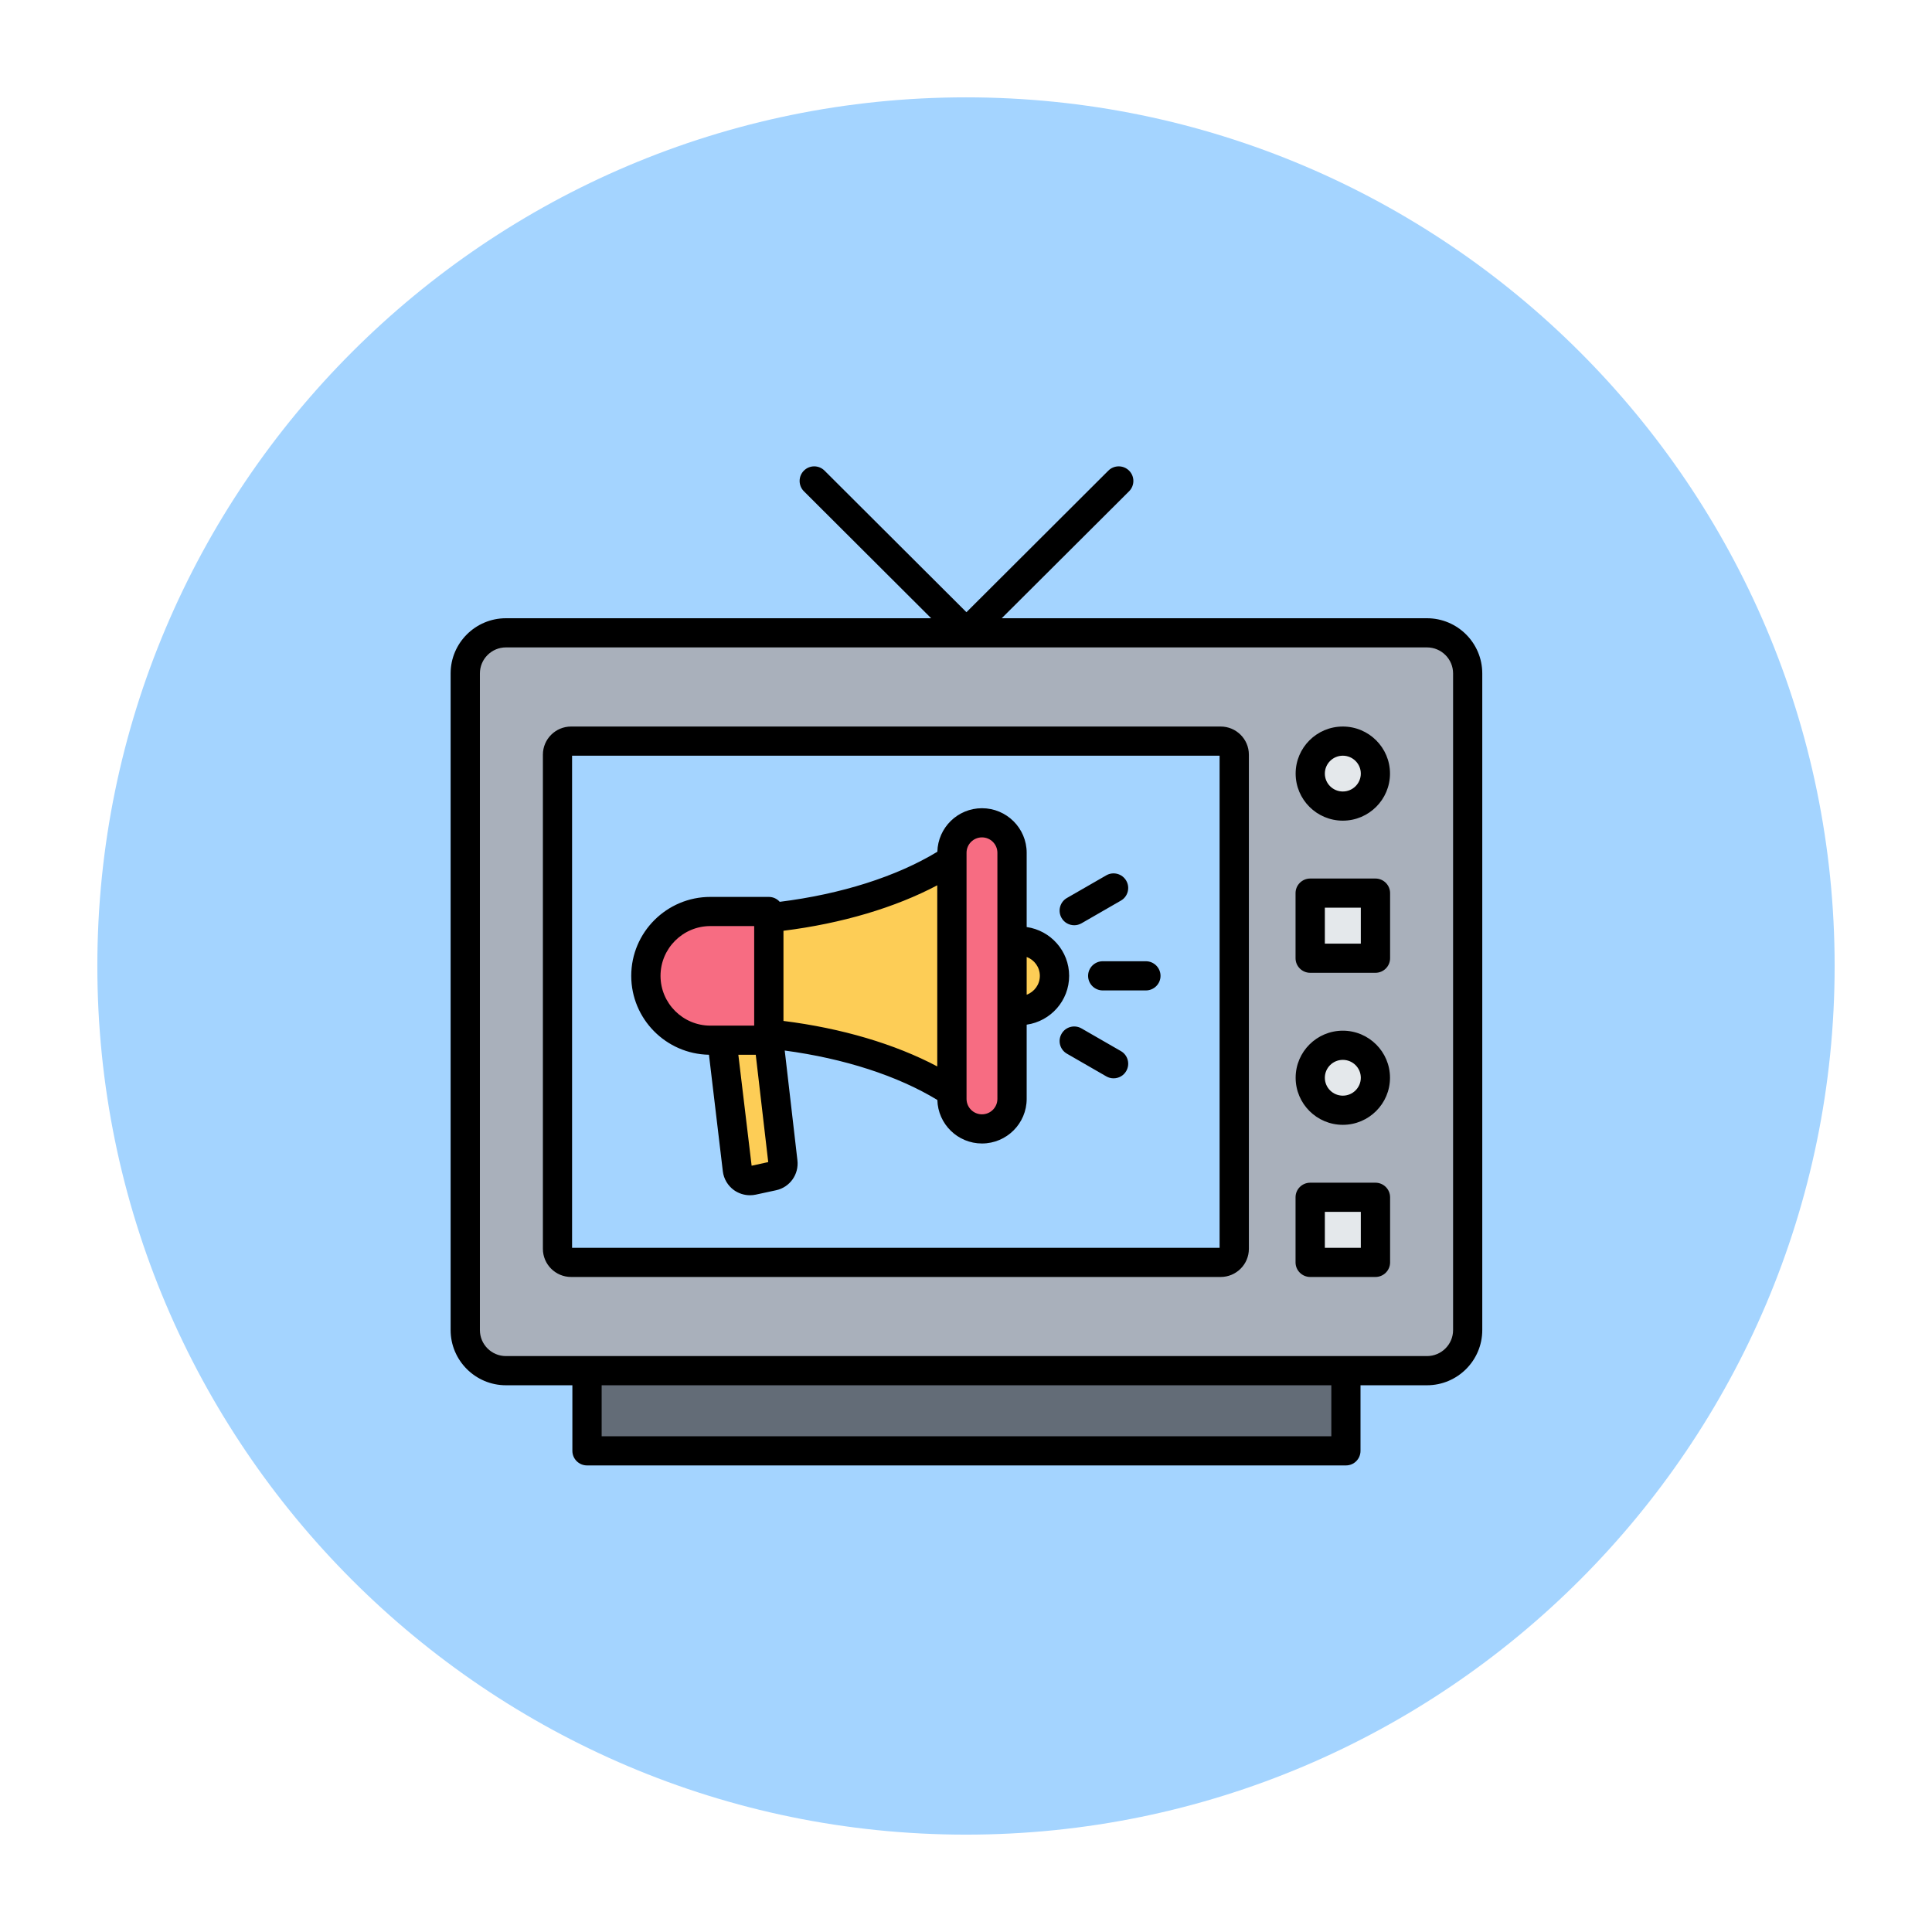
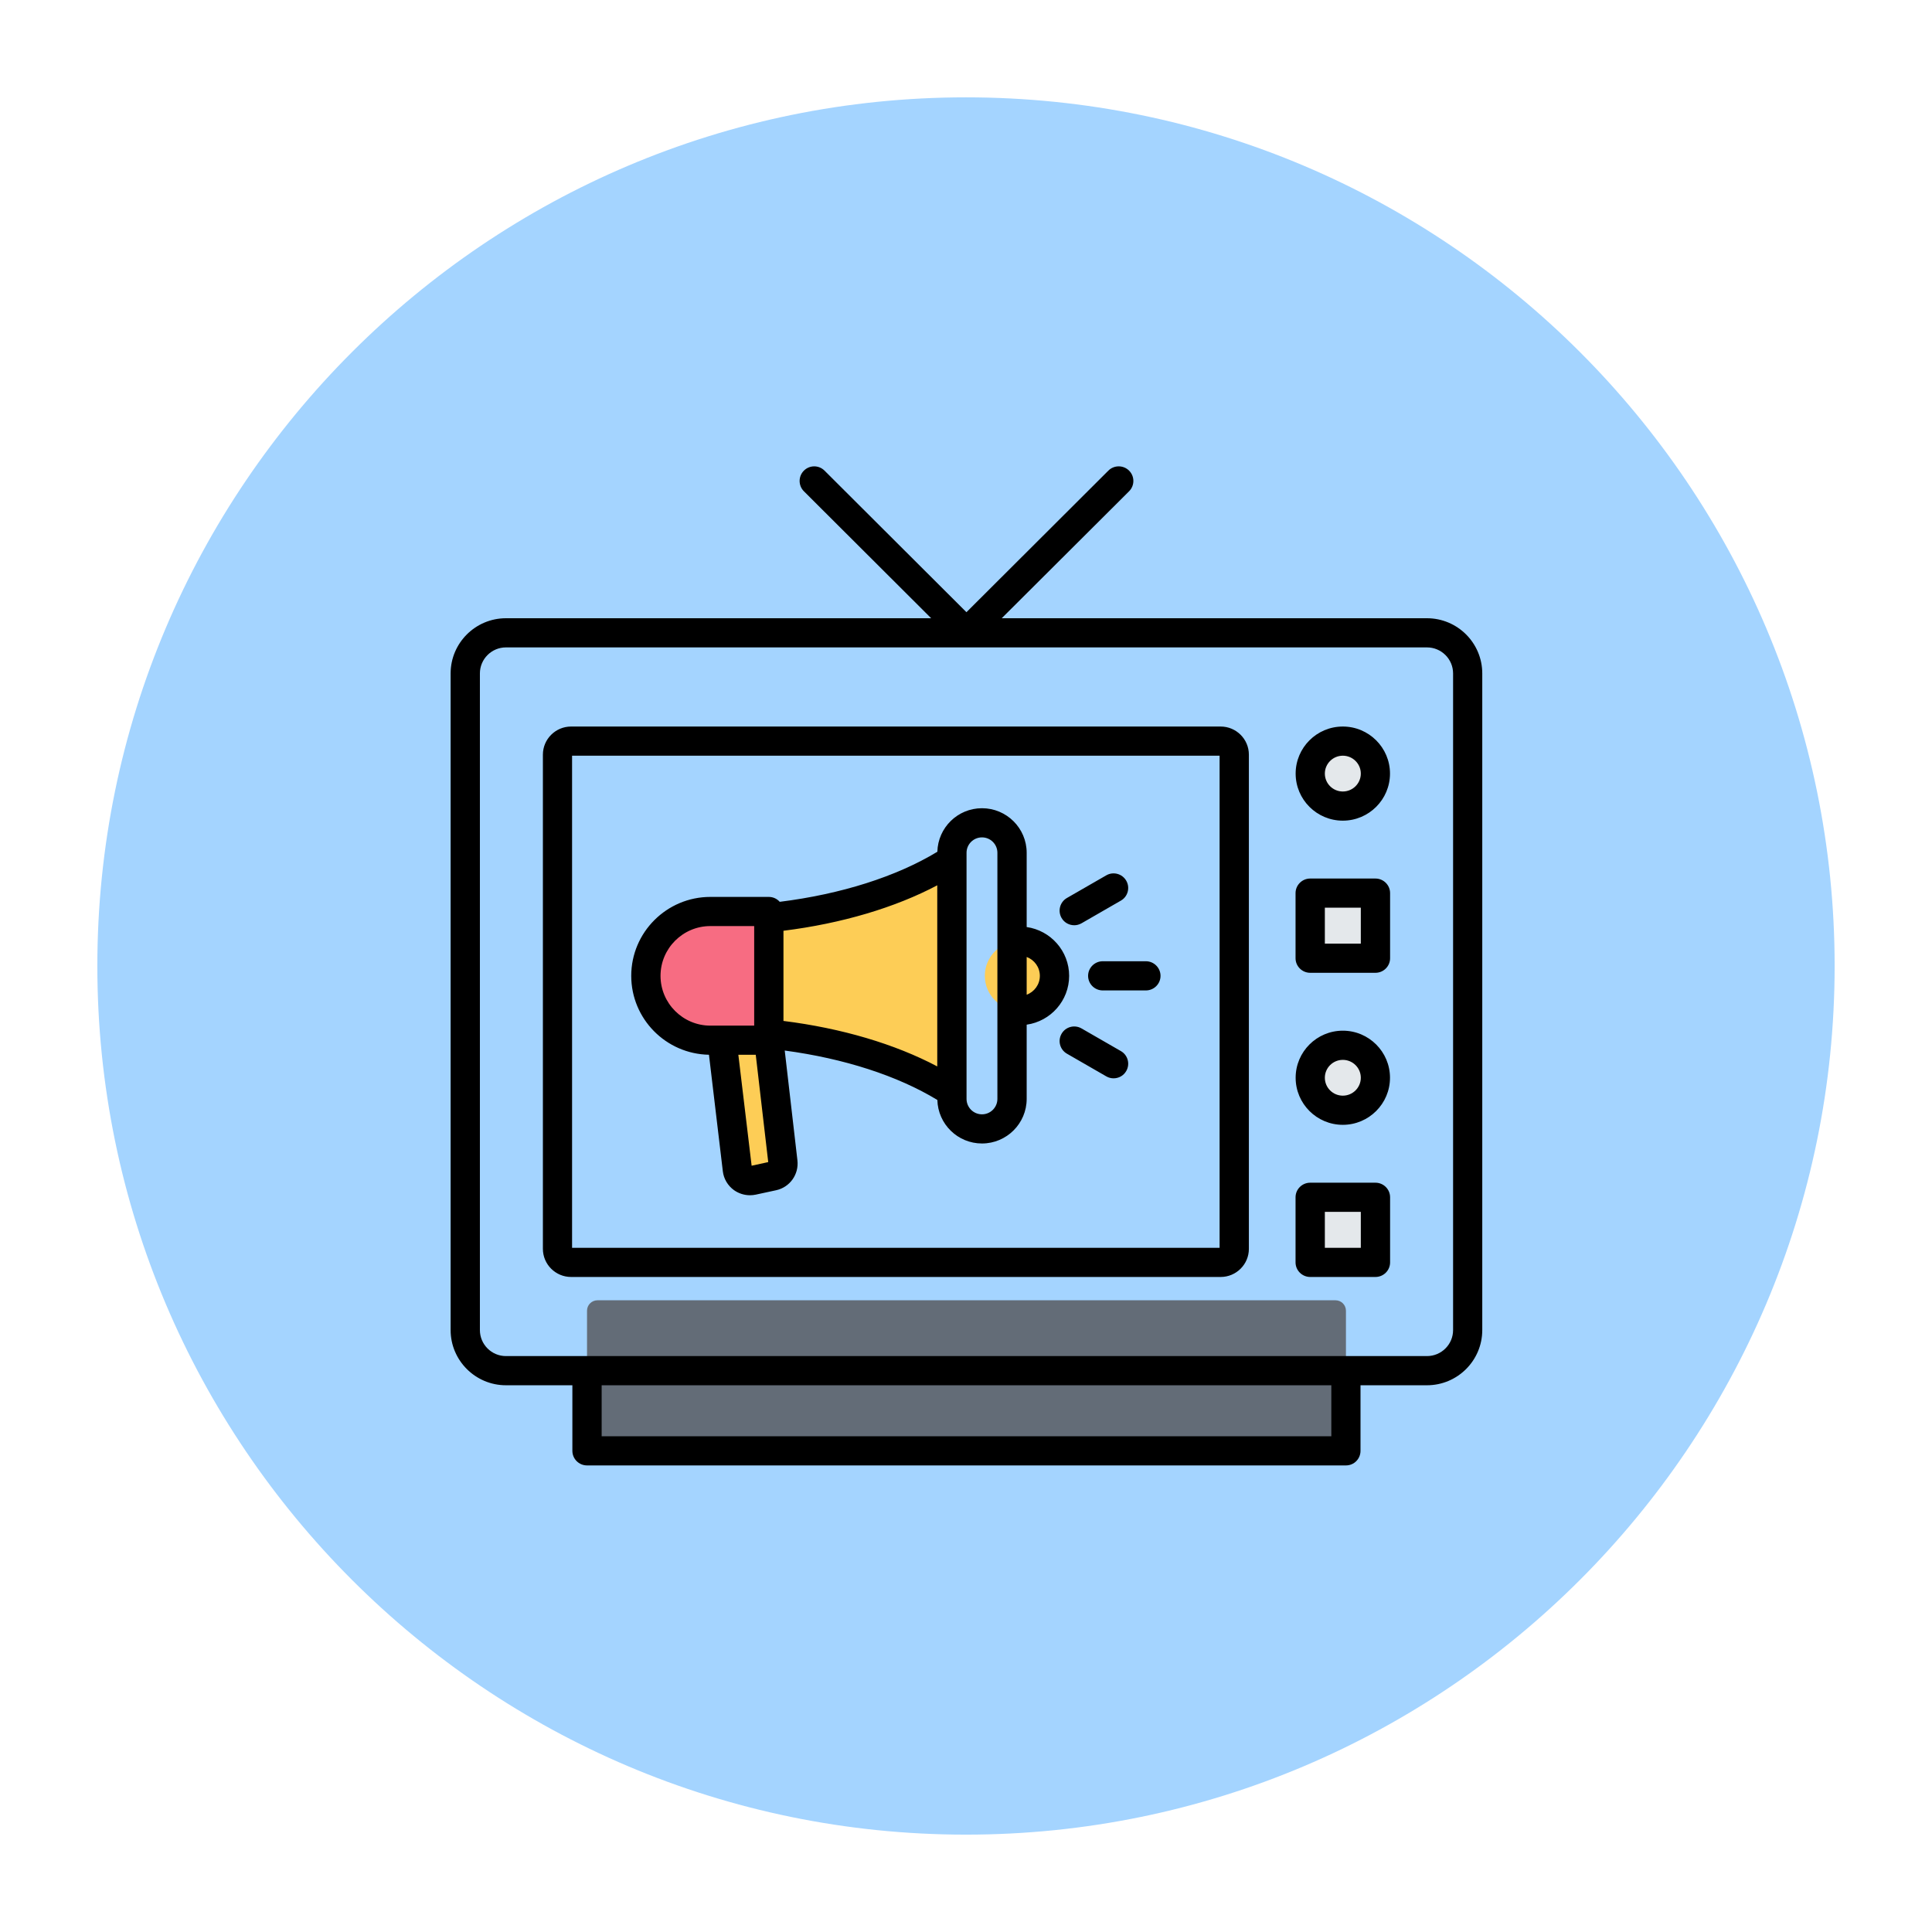
<svg xmlns="http://www.w3.org/2000/svg" width="500" zoomAndPan="magnify" viewBox="0 0 375 375" height="500" preserveAspectRatio="xMidYMid meet" version="1.0">
  <defs>
    <clipPath id="2dd72e002f">
      <path d="M 18.895 18.895 L 356.395 18.895 L 356.395 356.395 L 18.895 356.395 Z M 18.895 18.895 " clip-rule="nonzero" />
    </clipPath>
    <clipPath id="adadfb84b3">
      <path d="M 87.461 90.211 L 287.711 90.211 L 287.711 284.461 L 87.461 284.461 Z M 87.461 90.211 " clip-rule="nonzero" />
    </clipPath>
  </defs>
  <rect x="-37.5" width="450" fill="#ffffff" y="-37.5" height="450" fill-opacity="1" />
  <rect x="-37.5" width="450" fill="#ffffff" y="-37.5" height="450" fill-opacity="1" />
  <g clip-path="url(#2dd72e002f)">
    <path fill="#a4d4ff" d="M 187.496 18.895 C 94.523 18.895 18.895 94.523 18.895 187.496 C 18.895 280.469 94.523 356.102 187.496 356.102 C 280.469 356.102 356.102 280.469 356.102 187.496 C 356.102 94.523 280.469 18.895 187.496 18.895 " fill-opacity="1" fill-rule="nonzero" />
  </g>
  <path fill="#636c77" d="M 115.969 252.383 L 259.219 252.383 C 260.336 252.383 261.246 253.293 261.246 254.406 L 261.246 279.586 C 261.246 280.699 260.336 281.609 259.219 281.609 L 115.969 281.609 C 114.852 281.609 113.941 280.699 113.941 279.586 L 113.941 254.406 C 113.941 253.293 114.852 252.383 115.969 252.383 Z M 115.969 252.383 " fill-opacity="1" fill-rule="evenodd" />
-   <path fill="#a9b0bb" d="M 98.207 122.828 L 276.977 122.828 C 281.332 122.828 284.879 126.371 284.879 130.711 L 284.879 258.168 C 284.879 262.508 281.332 266.047 276.977 266.047 L 98.207 266.047 C 93.855 266.047 90.305 262.508 90.305 258.168 L 90.305 130.711 C 90.305 126.371 93.855 122.828 98.207 122.828 Z M 98.207 122.828 " fill-opacity="1" fill-rule="evenodd" />
  <path fill="#a4d4ff" d="M 108.211 146.477 L 108.211 242.402 C 108.211 243.848 109.395 245.027 110.844 245.027 L 236.934 245.027 C 238.383 245.027 239.566 243.848 239.566 242.402 L 239.566 146.477 C 239.566 145.027 238.383 143.848 236.934 143.848 L 110.844 143.848 C 109.395 143.848 108.211 145.027 108.211 146.477 Z M 108.211 146.477 " fill-opacity="1" fill-rule="evenodd" />
  <path fill="#e4e8eb" d="M 256.336 173.355 L 264.949 173.355 C 266.062 173.355 266.977 174.266 266.977 175.379 L 266.977 183.969 C 266.977 185.082 266.062 185.992 264.949 185.992 L 256.336 185.992 C 255.219 185.992 254.309 185.082 254.309 183.969 L 254.309 175.379 C 254.309 174.266 255.219 173.355 256.336 173.355 Z M 256.336 173.355 " fill-opacity="1" fill-rule="evenodd" />
  <path fill="#e4e8eb" d="M 260.641 143.848 C 264.133 143.848 266.961 146.672 266.961 150.152 C 266.961 153.637 264.133 156.461 260.641 156.461 C 257.148 156.461 254.32 153.637 254.32 150.152 C 254.32 146.672 257.148 143.848 260.641 143.848 Z M 260.641 143.848 " fill-opacity="1" fill-rule="evenodd" />
  <path fill="#e4e8eb" d="M 260.641 202.887 C 264.133 202.887 266.961 205.711 266.961 209.191 C 266.961 212.676 264.133 215.496 260.641 215.496 C 257.148 215.496 254.32 212.676 254.32 209.191 C 254.32 205.711 257.148 202.887 260.641 202.887 Z M 260.641 202.887 " fill-opacity="1" fill-rule="evenodd" />
  <path fill="#e4e8eb" d="M 256.336 232.395 L 264.949 232.395 C 266.062 232.395 266.977 233.301 266.977 234.414 L 266.977 243.008 C 266.977 244.121 266.062 245.027 264.949 245.027 L 256.336 245.027 C 255.219 245.027 254.309 244.121 254.309 243.008 L 254.309 234.414 C 254.309 233.301 255.219 232.395 256.336 232.395 Z M 256.336 232.395 " fill-opacity="1" fill-rule="evenodd" />
  <path fill="#fdcd56" d="M 139.922 200.188 L 149.023 200.188 L 151.969 225.531 C 152.117 226.809 151.293 227.988 150.035 228.262 L 146.098 229.113 C 145.395 229.262 144.734 229.129 144.145 228.715 C 143.559 228.305 143.199 227.727 143.117 227.016 Z M 139.922 200.188 " fill-opacity="1" fill-rule="evenodd" />
  <path fill="#fdcd56" d="M 197.914 182.668 C 201.648 182.668 204.672 185.688 204.672 189.41 C 204.672 193.137 201.648 196.156 197.914 196.156 C 194.18 196.156 191.152 193.137 191.152 189.41 C 191.152 185.688 194.18 182.668 197.914 182.668 Z M 197.914 182.668 " fill-opacity="1" fill-rule="evenodd" />
  <path fill="#fdcd56" d="M 149.223 200.691 L 142.902 188.977 L 149.223 178.133 C 164.805 176.551 178.234 171.852 187.012 165.336 L 187.012 213.488 C 178.238 206.973 164.805 202.273 149.223 200.691 Z M 149.223 200.691 " fill-opacity="1" fill-rule="evenodd" />
-   <path fill="#f76c82" d="M 190.605 159.703 C 193.812 159.703 196.441 162.324 196.441 165.527 L 196.441 213.297 C 196.441 216.5 193.812 219.121 190.605 219.121 C 187.395 219.121 184.766 216.5 184.766 213.297 L 184.766 165.527 C 184.766 162.324 187.395 159.703 190.605 159.703 Z M 190.605 159.703 " fill-opacity="1" fill-rule="evenodd" />
  <path fill="#f76c82" d="M 148.008 176.918 L 137.887 176.918 C 131 176.918 125.363 182.539 125.363 189.41 C 125.363 196.281 131 201.902 137.887 201.902 L 148.008 201.902 C 148.68 201.902 149.223 201.359 149.223 200.691 L 149.223 178.133 C 149.223 177.465 148.68 176.918 148.008 176.918 Z M 148.008 176.918 " fill-opacity="1" fill-rule="evenodd" />
  <g clip-path="url(#adadfb84b3)">
    <path fill="#000000" d="M 206.051 178.176 C 205.27 176.82 205.727 175.09 207.078 174.305 L 214.73 169.902 C 216.082 169.121 217.82 169.586 218.602 170.941 C 219.383 172.289 218.926 174.027 217.57 174.805 L 209.922 179.211 C 209.465 179.469 208.988 179.59 208.512 179.59 C 207.52 179.59 206.566 179.078 206.051 178.176 Z M 218.602 207.887 C 218.086 208.797 217.133 209.301 216.141 209.301 C 215.664 209.301 215.168 209.18 214.73 208.922 L 207.082 204.516 C 205.727 203.734 205.27 202.008 206.051 200.652 C 206.832 199.297 208.566 198.836 209.922 199.617 L 217.57 204.02 C 218.926 204.801 219.383 206.531 218.602 207.887 Z M 214.043 186.578 L 222.418 186.578 C 223.98 186.578 225.258 187.852 225.258 189.41 C 225.258 190.977 223.98 192.242 222.418 192.242 L 214.043 192.242 C 212.477 192.242 211.199 190.977 211.199 189.41 C 211.199 187.852 212.477 186.578 214.043 186.578 Z M 137.879 179.75 L 146.387 179.75 L 146.387 199.074 L 137.879 199.074 C 132.555 199.074 128.207 194.742 128.207 189.41 C 128.207 184.086 132.555 179.75 137.879 179.75 Z M 187.605 165.523 C 187.605 163.879 188.941 162.535 190.602 162.535 C 192.258 162.535 193.594 163.879 193.594 165.523 L 193.594 213.297 C 193.594 214.945 192.258 216.289 190.602 216.289 C 188.941 216.289 187.605 214.945 187.605 213.297 Z M 201.836 189.41 C 201.836 191.09 200.766 192.52 199.277 193.074 L 199.277 185.746 C 200.766 186.301 201.836 187.734 201.836 189.41 Z M 152.07 180.66 C 163.359 179.25 173.719 176.176 181.922 171.836 L 181.922 206.992 C 173.719 202.648 163.359 199.574 152.07 198.164 Z M 145.891 226.266 L 143.312 204.734 L 146.691 204.734 L 149.113 225.562 Z M 137.609 204.727 L 140.301 227.348 C 140.473 228.816 141.273 230.148 142.473 231.012 C 143.391 231.656 144.477 231.996 145.566 231.996 C 145.945 231.996 146.328 231.957 146.691 231.879 L 150.637 231.027 C 153.309 230.449 155.102 227.945 154.777 225.203 L 152.316 203.91 C 163.855 205.453 174.215 208.809 181.941 213.504 C 182.055 218.176 185.887 221.949 190.602 221.949 C 195.387 221.949 199.277 218.066 199.277 213.297 L 199.277 198.887 C 203.934 198.227 207.52 194.227 207.52 189.41 C 207.52 184.598 203.934 180.602 199.277 179.938 L 199.277 165.523 C 199.277 160.754 195.387 156.875 190.602 156.875 C 185.887 156.875 182.055 160.648 181.941 165.324 C 173.984 170.148 163.266 173.555 151.344 175.043 C 150.828 174.457 150.066 174.09 149.227 174.09 L 137.879 174.09 C 129.41 174.09 122.523 180.965 122.523 189.41 C 122.523 197.766 129.258 204.574 137.609 204.727 Z M 264.133 242.199 L 257.152 242.199 L 257.152 235.223 L 264.133 235.223 Z M 266.973 229.562 L 254.309 229.562 C 252.746 229.562 251.465 230.828 251.465 232.391 L 251.465 245.031 C 251.465 246.59 252.746 247.859 254.309 247.859 L 266.973 247.859 C 268.539 247.859 269.816 246.59 269.816 245.031 L 269.816 232.391 C 269.816 230.828 268.539 229.562 266.973 229.562 Z M 260.641 205.719 C 262.566 205.719 264.133 207.277 264.133 209.191 C 264.133 211.109 262.566 212.668 260.641 212.668 C 258.715 212.668 257.152 211.109 257.152 209.191 C 257.152 207.277 258.715 205.719 260.641 205.719 Z M 260.641 218.328 C 265.695 218.328 269.797 214.23 269.797 209.191 C 269.797 204.152 265.695 200.055 260.641 200.055 C 255.586 200.055 251.484 204.152 251.484 209.191 C 251.484 214.23 255.586 218.328 260.641 218.328 Z M 260.641 146.68 C 262.566 146.68 264.133 148.242 264.133 150.152 C 264.133 152.07 262.566 153.629 260.641 153.629 C 258.715 153.629 257.152 152.07 257.152 150.152 C 257.152 148.242 258.715 146.68 260.641 146.68 Z M 260.641 159.289 C 265.695 159.289 269.797 155.191 269.797 150.152 C 269.797 145.117 265.695 141.02 260.641 141.02 C 255.586 141.02 251.484 145.117 251.484 150.152 C 251.484 155.191 255.586 159.289 260.641 159.289 Z M 264.133 183.16 L 257.152 183.16 L 257.152 176.184 L 264.133 176.184 Z M 266.973 170.523 L 254.309 170.523 C 252.746 170.523 251.465 171.793 251.465 173.355 L 251.465 185.992 C 251.465 187.555 252.746 188.82 254.309 188.82 L 266.973 188.82 C 268.539 188.82 269.816 187.555 269.816 185.992 L 269.816 173.355 C 269.816 171.793 268.539 170.523 266.973 170.523 Z M 236.723 242.199 L 236.723 146.68 L 111.039 146.68 L 111.039 242.199 Z M 236.934 141.02 L 110.848 141.02 C 107.836 141.02 105.375 143.465 105.375 146.477 L 105.375 242.402 C 105.375 245.41 107.836 247.859 110.848 247.859 L 236.934 247.859 C 239.945 247.859 242.406 245.41 242.406 242.402 L 242.406 146.477 C 242.406 143.465 239.945 141.02 236.934 141.02 Z M 282.043 258.168 L 282.043 130.711 C 282.043 127.926 279.773 125.66 276.969 125.66 L 98.203 125.66 C 95.418 125.66 93.148 127.926 93.148 130.711 L 93.148 258.168 C 93.148 260.953 95.418 263.215 98.203 263.215 L 276.969 263.215 C 279.773 263.215 282.043 260.953 282.043 258.168 Z M 258.41 278.777 L 116.781 278.777 L 116.781 268.875 L 258.41 268.875 Z M 276.969 120 L 194.434 120 L 219.156 95.355 C 220.262 94.246 220.262 92.457 219.156 91.352 C 218.047 90.242 216.234 90.242 215.129 91.352 L 187.586 118.828 L 160.043 91.352 C 158.938 90.242 157.145 90.242 156.035 91.352 C 154.93 92.457 154.93 94.246 156.035 95.355 L 180.738 120 L 98.203 120 C 92.289 120 87.465 124.805 87.465 130.711 L 87.465 258.168 C 87.465 264.074 92.289 268.879 98.203 268.879 L 111.098 268.879 L 111.098 281.609 C 111.098 283.172 112.375 284.438 113.938 284.438 L 261.25 284.438 C 262.816 284.438 264.074 283.172 264.074 281.609 L 264.074 268.879 L 276.969 268.879 C 282.902 268.879 287.707 264.074 287.707 258.168 L 287.707 130.711 C 287.707 124.805 282.902 120 276.969 120 Z M 276.969 120 " fill-opacity="1" fill-rule="evenodd" />
  </g>
</svg>